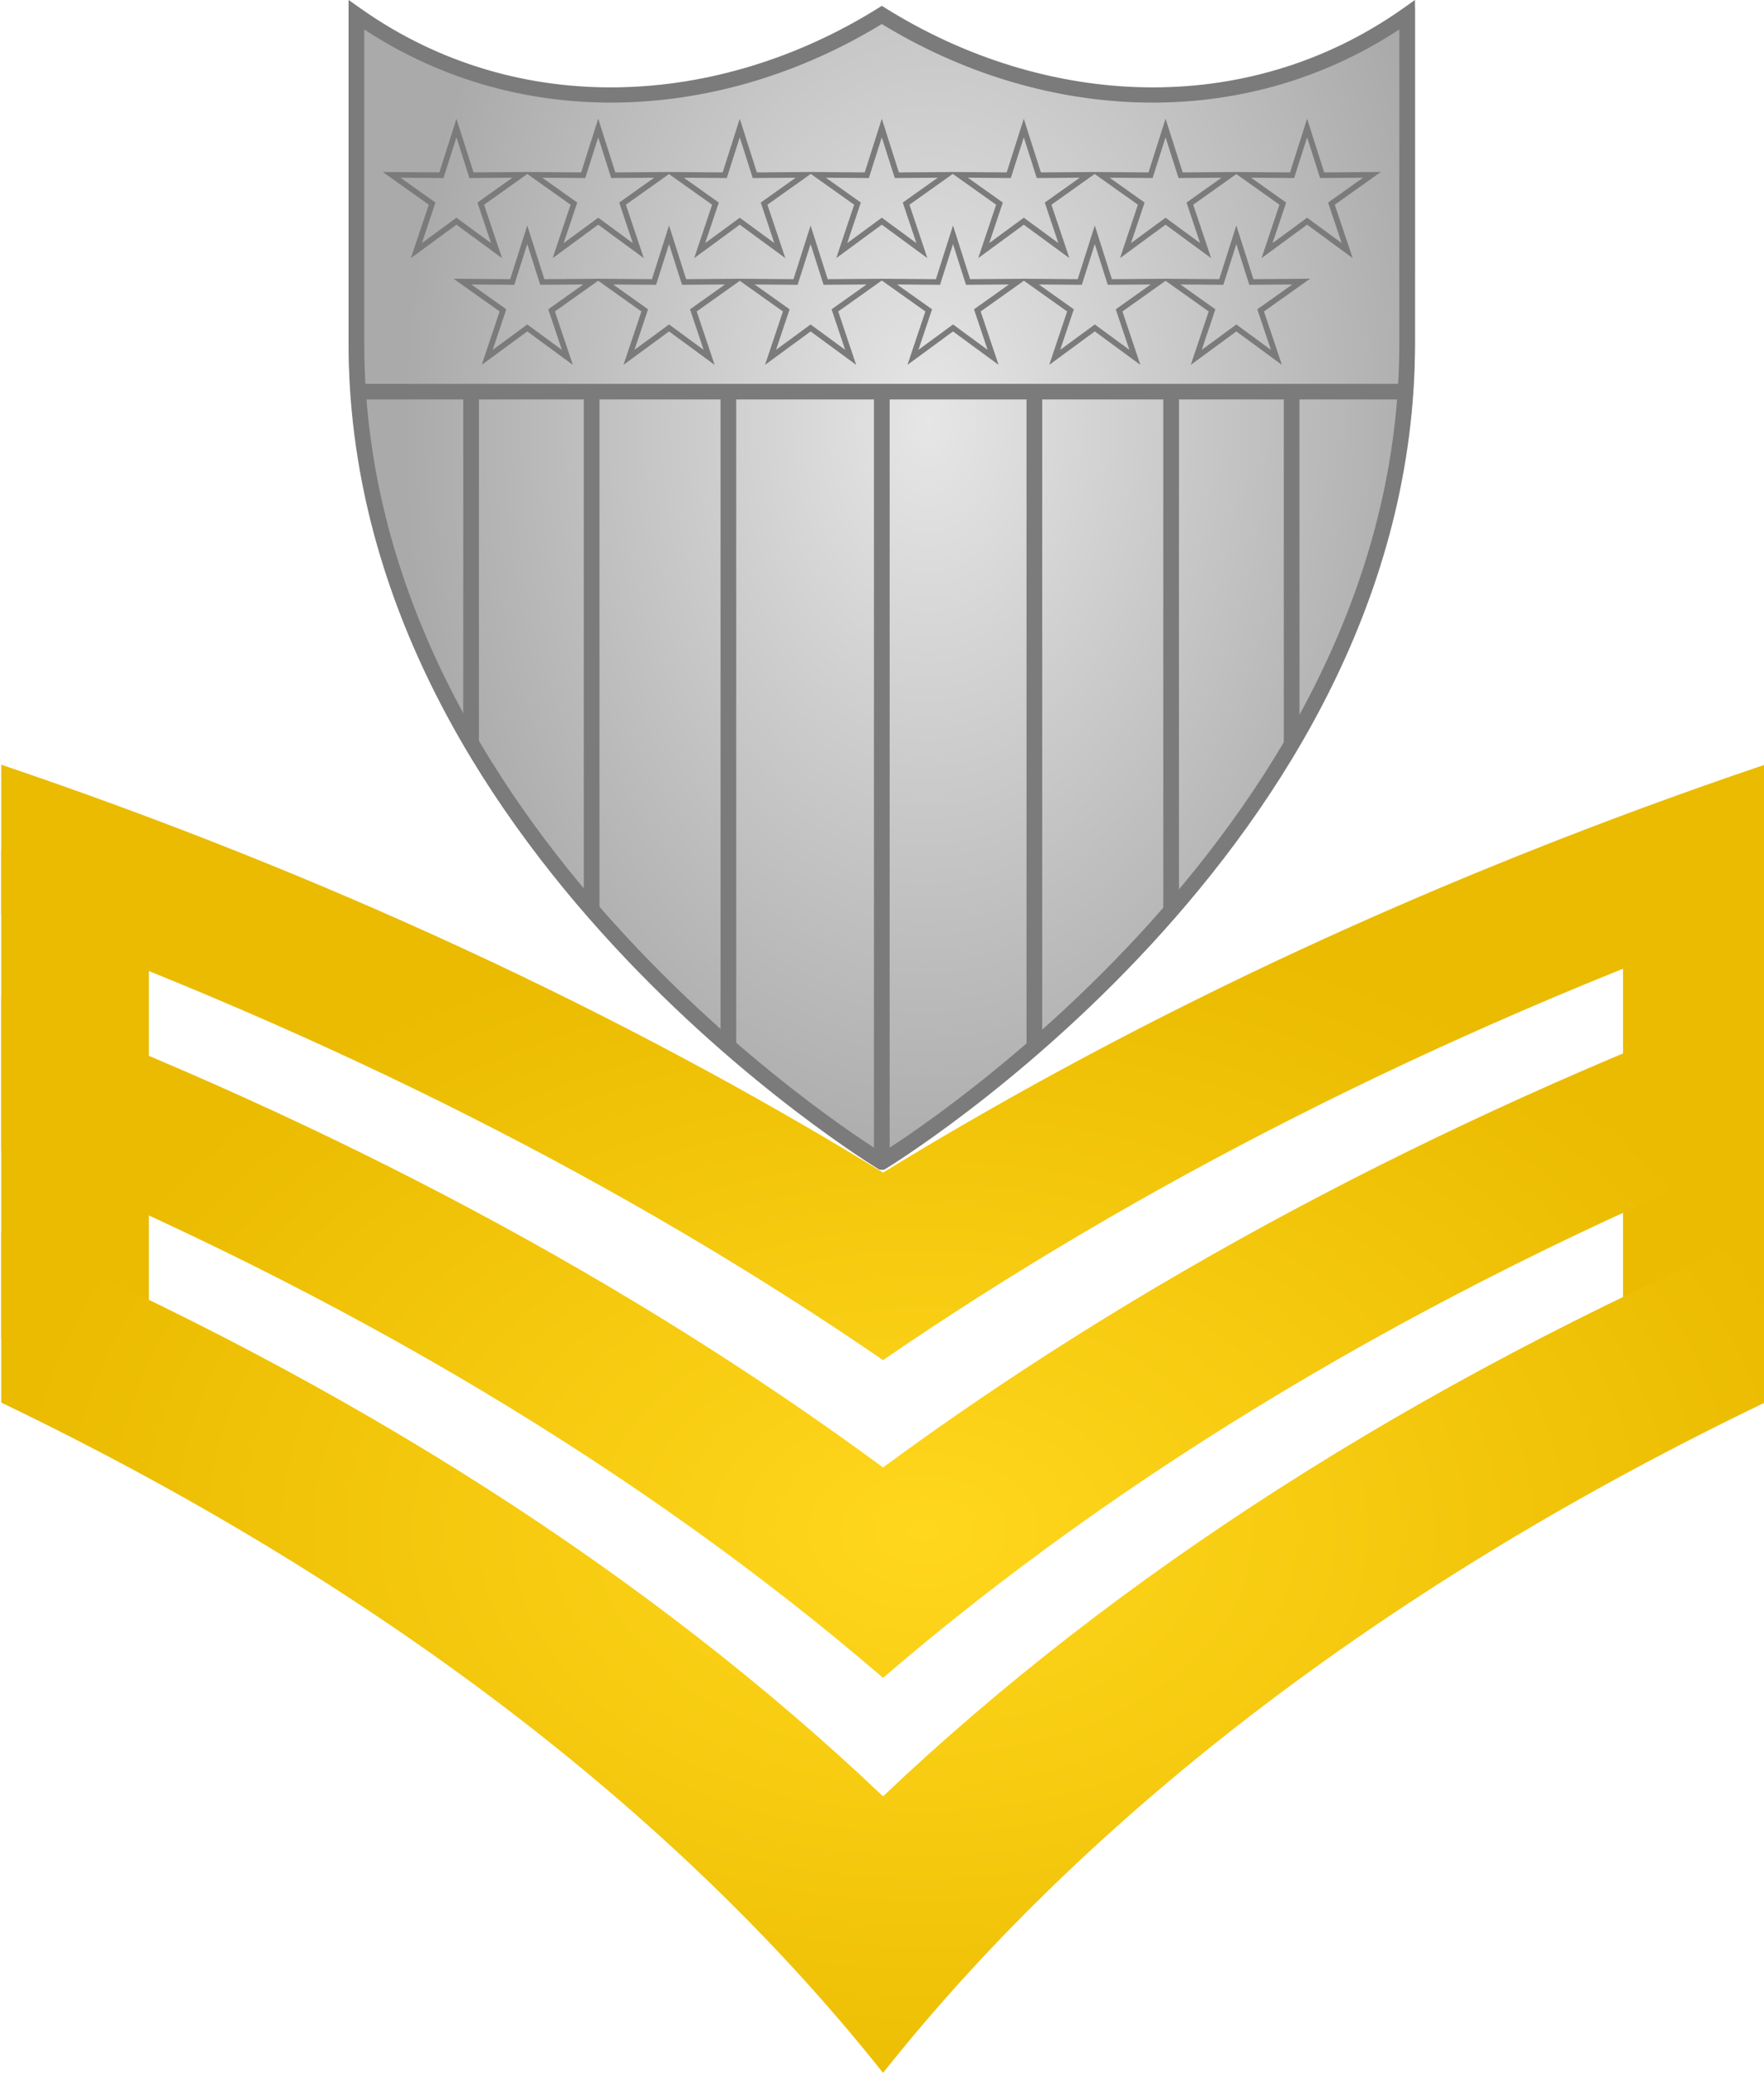
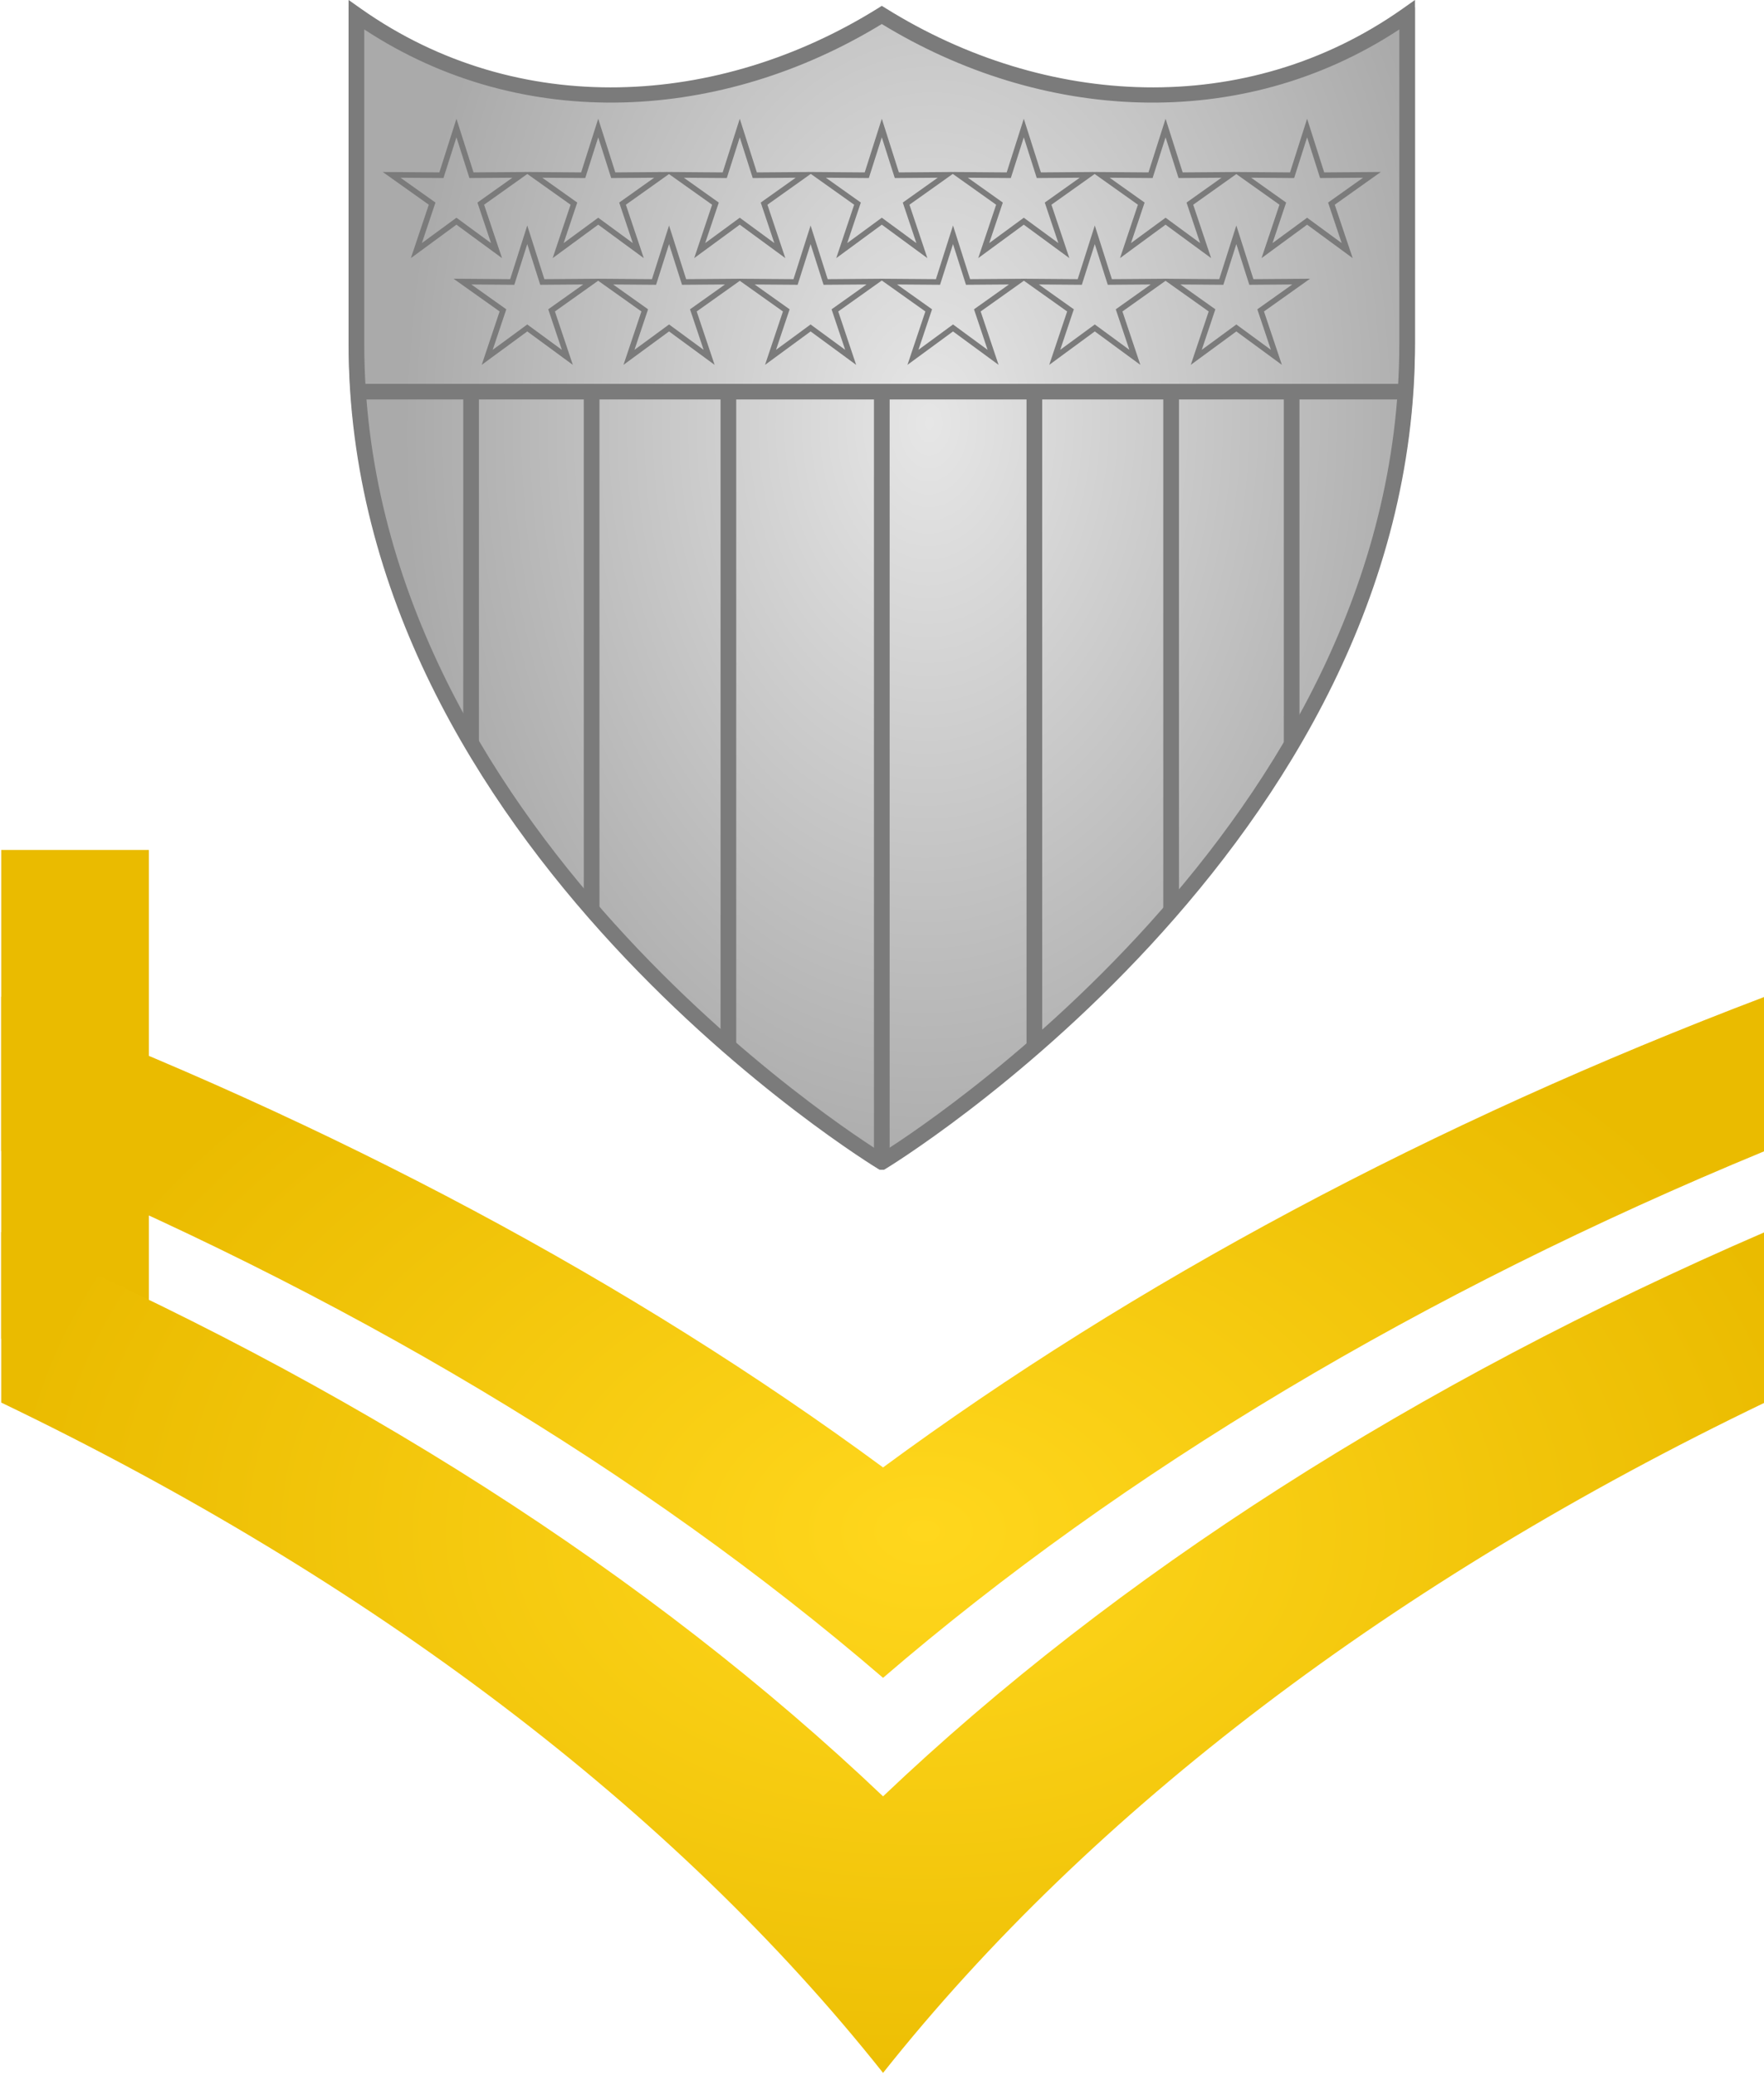
<svg xmlns="http://www.w3.org/2000/svg" xmlns:ns1="http://sodipodi.sourceforge.net/DTD/sodipodi-0.dtd" xmlns:ns2="http://www.inkscape.org/namespaces/inkscape" xmlns:xlink="http://www.w3.org/1999/xlink" version="1.0" width="567" height="667" id="svg2" ns1:version="0.32" ns2:version="0.48.4 r9939" ns1:docname="Insignia_of_a_United_States_Coast_Guard_petty_officer_first_class.svg" ns2:output_extension="org.inkscape.output.svg.inkscape">
  <ns1:namedview ns2:window-height="1096" ns2:window-width="1920" ns2:pageshadow="2" ns2:pageopacity="0.0" guidetolerance="10.0" gridtolerance="10.0" objecttolerance="10.0" borderopacity="1.0" bordercolor="#666666" pagecolor="#ffffff" id="base" showguides="true" ns2:guide-bbox="true" ns2:zoom="2.1174739" ns2:cx="284.8194" ns2:cy="356.61637" ns2:window-x="-8" ns2:window-y="-8" ns2:current-layer="svg2" showgrid="false" ns2:window-maximized="1" fit-margin-top="0" fit-margin-left="0" fit-margin-right="0" fit-margin-bottom="0">
    <ns1:guide orientation="horizontal" position="-114.88,156.72" id="guide3291" />
  </ns1:namedview>
  <defs id="defs4">
    <linearGradient id="linearGradient3915">
      <stop style="stop-color:#ffd71d;stop-opacity:1;" offset="0" id="stop3917" />
      <stop style="stop-color:#eabb00;stop-opacity:1;" offset="1" id="stop3919" />
    </linearGradient>
    <ns2:perspective ns1:type="inkscape:persp3d" ns2:vp_x="0 : 250 : 1" ns2:vp_y="0 : 1000 : 0" ns2:vp_z="321.94958 : 250 : 1" ns2:persp3d-origin="160.97479 : 166.66667 : 1" id="perspective316" />
    <linearGradient id="linearGradient3191">
      <stop id="stop3193" offset="0" style="stop-color: rgb(1, 78, 121); stop-opacity: 1;" />
      <stop id="stop3195" offset="1" style="stop-color: rgb(1, 78, 121); stop-opacity: 0;" />
    </linearGradient>
    <linearGradient id="linearGradient6058">
      <stop style="stop-color: rgb(1, 78, 121); stop-opacity: 1;" offset="0" id="stop6060" />
      <stop style="stop-color: rgb(1, 78, 121); stop-opacity: 0;" offset="1" id="stop6062" />
    </linearGradient>
    <linearGradient id="linearGradient7042">
      <stop style="stop-color: rgb(255, 255, 255); stop-opacity: 1;" offset="0" id="stop7044" />
      <stop style="stop-color: rgb(165, 165, 165); stop-opacity: 1;" offset="1" id="stop7046" />
    </linearGradient>
    <linearGradient id="linearGradient4301">
      <stop style="stop-color: rgb(252, 247, 164); stop-opacity: 1;" offset="0" id="stop4305" />
      <stop style="stop-color: rgb(217, 183, 16); stop-opacity: 1;" offset="1" id="stop4307" />
    </linearGradient>
    <linearGradient id="linearGradient14224">
      <stop style="stop-color: rgb(254, 247, 141); stop-opacity: 1;" offset="0" id="stop14226" />
      <stop style="stop-color: rgb(217, 183, 17); stop-opacity: 1;" offset="1" id="stop14228" />
    </linearGradient>
    <radialGradient ns2:collect="always" xlink:href="#linearGradient14224" id="radialGradient6548" gradientUnits="userSpaceOnUse" gradientTransform="matrix(0.652,0.209,-0.215,0.672,23.322,197.453)" cx="184.052" cy="205.958" fx="184.052" fy="205.958" r="23.751" />
    <linearGradient ns2:collect="always" xlink:href="#linearGradient6058" id="linearGradient2246" gradientUnits="userSpaceOnUse" gradientTransform="matrix(2.566,0,0,2.566,52.941,1.799)" x1="42.025" y1="128.582" x2="34.759" y2="143.731" />
    <linearGradient ns2:collect="always" xlink:href="#linearGradient3191" id="linearGradient2248" gradientUnits="userSpaceOnUse" gradientTransform="matrix(2.566,0,0,2.566,52.941,1.799)" x1="84.517" y1="166.64" x2="70.231" y2="162.575" />
    <radialGradient ns2:collect="always" xlink:href="#linearGradient7042" id="radialGradient2250" gradientUnits="userSpaceOnUse" gradientTransform="matrix(5.816,0.48,-0.79,9.567,-2241.72,-4518.7)" cx="498.772" cy="489.787" fx="498.772" fy="489.787" r="8.276" />
    <linearGradient gradientTransform="matrix(3.403,0,0,3.403,-966.653,-1015.55)" gradientUnits="userSpaceOnUse" xlink:href="#linearGradient10544" id="linearGradient7294" y2="497.435" x2="428.91" y1="433.531" x1="403.282" />
    <linearGradient gradientTransform="matrix(3.403,0,0,3.403,-966.653,-1015.55)" gradientUnits="userSpaceOnUse" xlink:href="#linearGradient10544" id="linearGradient7292" y2="433.863" x2="426.533" y1="402.397" x1="412.399" />
    <linearGradient gradientTransform="matrix(0.968,3.263,-3.263,0.968,1429.42,-1250.29)" gradientUnits="userSpaceOnUse" xlink:href="#linearGradient10544" id="linearGradient7290" y2="414.415" x2="376.453" y1="428.989" x1="299.143" />
    <linearGradient gradientTransform="matrix(3.403,0,0,3.403,-966.653,-1015.55)" gradientUnits="userSpaceOnUse" xlink:href="#linearGradient10544" id="linearGradient7288" y2="456.477" x2="352.908" y1="417.233" x1="289.355" />
    <linearGradient gradientTransform="matrix(3.403,0,0,3.403,-966.653,-1015.55)" gradientUnits="userSpaceOnUse" xlink:href="#linearGradient10544" id="linearGradient7286" y2="437.142" x2="374.454" y1="476.928" x1="394.783" />
    <linearGradient gradientTransform="matrix(3.403,0,0,3.403,-966.653,-1015.55)" gradientUnits="userSpaceOnUse" xlink:href="#linearGradient10544" id="linearGradient7284" y2="497.435" x2="428.91" y1="433.531" x1="403.282" />
    <linearGradient gradientTransform="matrix(3.403,0,0,3.403,-966.653,-1015.55)" gradientUnits="userSpaceOnUse" xlink:href="#linearGradient10544" id="linearGradient7282" y2="433.863" x2="426.533" y1="402.397" x1="412.399" />
    <linearGradient gradientTransform="matrix(0.968,3.263,-3.263,0.968,1429.42,-1250.29)" gradientUnits="userSpaceOnUse" xlink:href="#linearGradient10544" id="linearGradient7280" y2="414.415" x2="376.453" y1="428.989" x1="299.143" />
    <linearGradient gradientTransform="matrix(3.403,0,0,3.403,-966.653,-1015.55)" gradientUnits="userSpaceOnUse" xlink:href="#linearGradient10544" id="linearGradient7278" y2="456.477" x2="352.908" y1="417.233" x1="289.355" />
    <linearGradient gradientTransform="matrix(3.403,0,0,3.403,-966.653,-1015.55)" gradientUnits="userSpaceOnUse" xlink:href="#linearGradient10544" id="linearGradient7276" y2="437.142" x2="374.454" y1="476.928" x1="394.783" />
    <linearGradient gradientTransform="matrix(3.403,0,0,3.403,-966.653,-1015.55)" gradientUnits="userSpaceOnUse" xlink:href="#linearGradient10544" id="linearGradient7274" y2="497.435" x2="428.91" y1="433.531" x1="403.282" />
    <linearGradient gradientTransform="matrix(3.403,0,0,3.403,-966.653,-1015.55)" gradientUnits="userSpaceOnUse" xlink:href="#linearGradient10544" id="linearGradient7272" y2="433.863" x2="426.533" y1="402.397" x1="412.399" />
    <linearGradient gradientTransform="matrix(0.968,3.263,-3.263,0.968,1429.42,-1250.29)" gradientUnits="userSpaceOnUse" xlink:href="#linearGradient10544" id="linearGradient7270" y2="414.415" x2="376.453" y1="428.989" x1="299.143" />
    <linearGradient gradientTransform="matrix(3.403,0,0,3.403,-966.653,-1015.55)" gradientUnits="userSpaceOnUse" xlink:href="#linearGradient10544" id="linearGradient7268" y2="456.477" x2="352.908" y1="417.233" x1="289.355" />
    <linearGradient gradientTransform="matrix(3.403,0,0,3.403,-966.653,-1015.55)" gradientUnits="userSpaceOnUse" xlink:href="#linearGradient10544" id="linearGradient7266" y2="437.142" x2="374.454" y1="476.928" x1="394.783" />
    <radialGradient gradientTransform="matrix(0.155,0.002,-0.002,0.157,6.333,80.472)" gradientUnits="userSpaceOnUse" xlink:href="#linearGradient4301" id="radialGradient7264" fy="36.151" fx="31.496" r="36.111" cy="36.151" cx="31.496" />
    <linearGradient gradientTransform="matrix(1.142,0,0,1.044,-569.262,175.146)" gradientUnits="userSpaceOnUse" xlink:href="#linearGradient7645" id="linearGradient7262" y2="105.079" x2="298.22" y1="112.579" x1="298.14" />
    <linearGradient gradientTransform="matrix(1.142,0,0,1.044,-569.262,175.146)" gradientUnits="userSpaceOnUse" xlink:href="#linearGradient7645" id="linearGradient7260" y2="66.992" x2="315.9" y1="72.743" x1="315.835" />
    <radialGradient gradientTransform="matrix(0.201,0.003,-6.51676e-4,0.139,167.142,76.994)" gradientUnits="userSpaceOnUse" xlink:href="#linearGradient7695" id="radialGradient7258" fy="66.517" fx="157.251" r="112.685" cy="66.517" cx="157.251" />
    <linearGradient gradientUnits="userSpaceOnUse" xlink:href="#linearGradient7677" id="linearGradient7256" y2="115.487" x2="305.5" y1="93.213" x1="305.521" />
    <linearGradient gradientUnits="userSpaceOnUse" xlink:href="#linearGradient7677" id="linearGradient7254" y2="75.889" x2="305.147" y1="54.145" x1="305.521" />
    <linearGradient gradientTransform="matrix(3.403,0,0,3.403,-966.653,-1015.55)" gradientUnits="userSpaceOnUse" xlink:href="#linearGradient10627" id="linearGradient5131" y2="497.435" x2="428.91" y1="433.531" x1="403.282" />
    <linearGradient gradientTransform="matrix(3.403,0,0,3.403,-966.653,-1015.55)" gradientUnits="userSpaceOnUse" xlink:href="#linearGradient10627" id="linearGradient5121" y2="433.863" x2="426.533" y1="402.397" x1="412.399" />
    <linearGradient gradientTransform="matrix(0.968,3.263,-3.263,0.968,1429.42,-1250.29)" gradientUnits="userSpaceOnUse" xlink:href="#linearGradient10627" id="linearGradient5111" y2="414.415" x2="376.453" y1="428.989" x1="299.143" />
    <linearGradient gradientTransform="matrix(3.403,0,0,3.403,-966.653,-1015.55)" gradientUnits="userSpaceOnUse" xlink:href="#linearGradient10627" id="linearGradient5107" y2="456.477" x2="352.908" y1="417.233" x1="289.355" />
    <linearGradient gradientTransform="matrix(3.403,0,0,3.403,-966.653,-1015.55)" gradientUnits="userSpaceOnUse" xlink:href="#linearGradient10627" id="linearGradient4122" y2="437.142" x2="374.454" y1="476.928" x1="394.783" />
    <linearGradient gradientTransform="matrix(3.403,0,0,3.403,-966.653,-1015.55)" gradientUnits="userSpaceOnUse" xlink:href="#linearGradient10627" id="linearGradient2490" y2="437.142" x2="374.454" y1="476.928" x1="394.783" />
    <linearGradient gradientTransform="matrix(3.403,0,0,3.403,-966.653,-1015.55)" gradientUnits="userSpaceOnUse" xlink:href="#linearGradient10627" id="linearGradient2492" y2="456.477" x2="352.908" y1="417.233" x1="289.355" />
    <linearGradient gradientTransform="matrix(0.968,3.263,-3.263,0.968,1429.42,-1250.29)" gradientUnits="userSpaceOnUse" xlink:href="#linearGradient10627" id="linearGradient2494" y2="414.415" x2="376.453" y1="428.989" x1="299.143" />
    <linearGradient gradientTransform="matrix(3.403,0,0,3.403,-966.653,-1015.55)" gradientUnits="userSpaceOnUse" xlink:href="#linearGradient10627" id="linearGradient2496" y2="433.863" x2="426.533" y1="402.397" x1="412.399" />
    <linearGradient gradientTransform="matrix(3.403,0,0,3.403,-966.653,-1015.55)" gradientUnits="userSpaceOnUse" xlink:href="#linearGradient10627" id="linearGradient2498" y2="497.435" x2="428.91" y1="433.531" x1="403.282" />
    <linearGradient gradientTransform="matrix(3.403,0,0,3.403,-966.653,-1015.55)" gradientUnits="userSpaceOnUse" xlink:href="#linearGradient10627" id="linearGradient2517" y2="437.142" x2="374.454" y1="476.928" x1="394.783" />
    <linearGradient gradientTransform="matrix(3.403,0,0,3.403,-966.653,-1015.55)" gradientUnits="userSpaceOnUse" xlink:href="#linearGradient10627" id="linearGradient2519" y2="456.477" x2="352.908" y1="417.233" x1="289.355" />
    <linearGradient gradientTransform="matrix(0.968,3.263,-3.263,0.968,1429.42,-1250.29)" gradientUnits="userSpaceOnUse" xlink:href="#linearGradient10627" id="linearGradient2521" y2="414.415" x2="376.453" y1="428.989" x1="299.143" />
    <linearGradient gradientTransform="matrix(3.403,0,0,3.403,-966.653,-1015.55)" gradientUnits="userSpaceOnUse" xlink:href="#linearGradient10627" id="linearGradient2523" y2="433.863" x2="426.533" y1="402.397" x1="412.399" />
    <linearGradient gradientTransform="matrix(3.403,0,0,3.403,-966.653,-1015.55)" gradientUnits="userSpaceOnUse" xlink:href="#linearGradient10627" id="linearGradient2525" y2="497.435" x2="428.91" y1="433.531" x1="403.282" />
    <linearGradient id="linearGradient10627">
      <stop id="stop10629" offset="0" style="stop-color: rgb(0, 0, 0); stop-opacity: 1;" />
      <stop id="stop10631" offset="0.5" style="stop-color: rgb(255, 255, 255); stop-opacity: 1;" />
      <stop id="stop10633" offset="1" style="stop-color: rgb(0, 0, 0); stop-opacity: 1;" />
    </linearGradient>
    <linearGradient id="linearGradient10544">
      <stop id="stop10546" offset="0" style="stop-color: rgb(187, 187, 187); stop-opacity: 1;" />
      <stop id="stop10548" offset="0.5" style="stop-color: rgb(255, 255, 255); stop-opacity: 1;" />
      <stop id="stop10550" offset="1" style="stop-color: rgb(187, 187, 187); stop-opacity: 1;" />
    </linearGradient>
    <linearGradient id="linearGradient7695">
      <stop id="stop7699" offset="0" style="stop-color: rgb(195, 156, 5); stop-opacity: 1;" />
      <stop id="stop7701" offset="1" style="stop-color: rgb(195, 156, 5); stop-opacity: 0;" />
    </linearGradient>
    <linearGradient id="linearGradient7677">
      <stop id="stop7679" offset="0" style="stop-color: rgb(195, 156, 5); stop-opacity: 0;" />
      <stop id="stop7685" offset="0.5" style="stop-color: rgb(195, 156, 5); stop-opacity: 1;" />
      <stop id="stop7681" offset="1" style="stop-color: rgb(195, 156, 5); stop-opacity: 0;" />
    </linearGradient>
    <linearGradient id="linearGradient7645">
      <stop id="stop7647" offset="0" style="stop-color: rgb(254, 240, 136); stop-opacity: 1;" />
      <stop id="stop7649" offset="1" style="stop-color: rgb(243, 205, 6); stop-opacity: 1;" />
    </linearGradient>
    <radialGradient ns2:collect="always" xlink:href="#linearGradient14224" id="radialGradient2940" gradientUnits="userSpaceOnUse" gradientTransform="matrix(8.573,0.152,-0.295,19.882,-5618,-10339.9)" cx="691.564" cy="532.341" fx="691.564" fy="532.341" r="6.878" />
    <radialGradient ns2:collect="always" xlink:href="#linearGradient14224" id="radialGradient2943" gradientUnits="userSpaceOnUse" gradientTransform="matrix(9.203,0.407,-0.643,16.226,-5827.87,-8536.51)" cx="687.731" cy="530.158" fx="687.731" fy="530.158" r="7.161" />
    <radialGradient ns2:collect="always" xlink:href="#linearGradient14224" id="radialGradient2946" gradientUnits="userSpaceOnUse" gradientTransform="matrix(9.123,0.382,-0.638,15.199,-5741.71,-7957.51)" cx="687.731" cy="530.158" fx="687.731" fy="530.158" r="7.161" />
    <radialGradient ns2:collect="always" xlink:href="#linearGradient14224" id="radialGradient2949" gradientUnits="userSpaceOnUse" gradientTransform="matrix(9.118,0.394,-0.637,15.676,-5745.55,-8221.14)" cx="687.731" cy="530.158" fx="687.731" fy="530.158" r="7.161" />
    <radialGradient ns2:collect="always" xlink:href="#linearGradient14224" id="radialGradient2952" gradientUnits="userSpaceOnUse" gradientTransform="matrix(8.574,0.15,-0.295,19.649,-5598.45,-10204.5)" cx="691.564" cy="532.341" fx="691.564" fy="532.341" r="6.878" />
    <radialGradient ns2:collect="always" xlink:href="#linearGradient14224" id="radialGradient2955" gradientUnits="userSpaceOnUse" gradientTransform="matrix(9.205,0.403,-0.643,16.036,-5808.36,-8422.23)" cx="687.731" cy="530.158" fx="687.731" fy="530.158" r="7.161" />
    <linearGradient y2="445.439" x2="760.717" y1="487.569" x1="760.717" gradientTransform="matrix(3.025,0,0,3.025,-1782.52,-1179.34)" gradientUnits="userSpaceOnUse" id="linearGradient3969" xlink:href="#linearGradient8071" ns2:collect="always" />
    <radialGradient r="43.976" fy="432.786" fx="292.3" cy="432.786" cx="292.3" gradientTransform="matrix(0.386,-0.541,0.414,0.295,186.672,260.383)" gradientUnits="userSpaceOnUse" id="radialGradient3966" xlink:href="#linearGradient14224" ns2:collect="always" />
    <radialGradient r="36.111" fy="36.151" fx="31.496" cy="36.151" cx="31.496" gradientTransform="matrix(0.469,0.005,-0.005,0.476,408.625,198.05)" gradientUnits="userSpaceOnUse" id="radialGradient3956" xlink:href="#linearGradient4301" ns2:collect="always" />
    <radialGradient r="1.969" fy="464.045" fx="699.897" cy="464.045" cx="699.897" gradientTransform="matrix(2.995,0.062,-0.103,4.67,-1972.39,-2149.5)" gradientUnits="userSpaceOnUse" id="radialGradient2812" xlink:href="#linearGradient10094" ns2:collect="always" />
    <linearGradient y2="445.439" x2="760.717" y1="487.569" x1="760.717" gradientTransform="matrix(3.03,0,0,3.03,-2153.41,-1205.27)" gradientUnits="userSpaceOnUse" id="linearGradient2810" xlink:href="#linearGradient8071" ns2:collect="always" />
    <radialGradient r="23.751" fy="205.958" fx="184.052" cy="205.958" cx="184.052" gradientTransform="matrix(1.119,-0.014,0.014,1.154,-54.041,-30.846)" gradientUnits="userSpaceOnUse" id="radialGradient2808" xlink:href="#linearGradient14224" ns2:collect="always" />
    <linearGradient y2="471.614" x2="699.094" y1="453.684" x1="699.094" gradientTransform="matrix(1,0,0,0.968,-627.539,-392.95)" gradientUnits="userSpaceOnUse" id="linearGradient2806" xlink:href="#linearGradient8059" ns2:collect="always" />
    <radialGradient r="1.969" fy="464.045" fx="699.897" cy="464.045" cx="699.897" gradientTransform="matrix(2.995,0.062,-0.103,4.67,-1972.39,-2149.5)" gradientUnits="userSpaceOnUse" id="radialGradient2804" xlink:href="#linearGradient10094" ns2:collect="always" />
    <linearGradient y2="471.614" x2="699.094" y1="453.684" x1="699.094" gradientTransform="matrix(1,0,0,0.968,-623.841,-392.928)" gradientUnits="userSpaceOnUse" id="linearGradient2802" xlink:href="#linearGradient8059" ns2:collect="always" />
    <radialGradient r="1.969" fy="464.045" fx="699.897" cy="464.045" cx="699.897" gradientTransform="matrix(2.995,0.062,-0.103,4.67,-1976.09,-2149.52)" gradientUnits="userSpaceOnUse" id="radialGradient2800" xlink:href="#linearGradient10094" ns2:collect="always" />
    <linearGradient y2="471.614" x2="699.094" y1="453.684" x1="699.094" gradientTransform="matrix(1,0,0,0.968,-627.539,-392.95)" gradientUnits="userSpaceOnUse" id="linearGradient2798" xlink:href="#linearGradient8059" ns2:collect="always" />
    <radialGradient r="1.969" fy="464.045" fx="699.897" cy="464.045" cx="699.897" gradientTransform="matrix(2.995,0.062,-0.103,4.67,-1972.39,-2149.5)" gradientUnits="userSpaceOnUse" id="radialGradient2796" xlink:href="#linearGradient10094" ns2:collect="always" />
    <linearGradient y2="471.614" x2="699.094" y1="453.684" x1="699.094" gradientTransform="matrix(1,0,0,0.968,-623.841,-392.928)" gradientUnits="userSpaceOnUse" id="linearGradient2794" xlink:href="#linearGradient8059" ns2:collect="always" />
    <radialGradient r="1.969" fy="464.045" fx="699.897" cy="464.045" cx="699.897" gradientTransform="matrix(2.995,0.062,-0.103,4.67,-1976.09,-2149.52)" gradientUnits="userSpaceOnUse" id="radialGradient2792" xlink:href="#linearGradient10094" ns2:collect="always" />
    <linearGradient y2="471.614" x2="699.094" y1="453.684" x1="699.094" gradientTransform="matrix(1,0,0,0.968,-627.539,-392.95)" gradientUnits="userSpaceOnUse" id="linearGradient2790" xlink:href="#linearGradient8059" ns2:collect="always" />
    <radialGradient r="1.969" fy="464.045" fx="699.897" cy="464.045" cx="699.897" gradientTransform="matrix(2.995,0.062,-0.103,4.67,-1972.39,-2149.5)" gradientUnits="userSpaceOnUse" id="radialGradient2786" xlink:href="#linearGradient10094" ns2:collect="always" />
    <linearGradient y2="471.614" x2="699.094" y1="453.684" x1="699.094" gradientTransform="matrix(1,0,0,0.968,-623.841,-392.928)" gradientUnits="userSpaceOnUse" id="linearGradient2784" xlink:href="#linearGradient8059" ns2:collect="always" />
    <radialGradient r="1.969" fy="464.045" fx="699.897" cy="464.045" cx="699.897" gradientTransform="matrix(2.995,0.062,-0.103,4.67,-1976.09,-2149.52)" gradientUnits="userSpaceOnUse" id="radialGradient2782" xlink:href="#linearGradient10094" ns2:collect="always" />
    <linearGradient y2="471.614" x2="699.094" y1="453.684" x1="699.094" gradientTransform="matrix(1,0,0,0.968,-627.539,-392.95)" gradientUnits="userSpaceOnUse" id="linearGradient2780" xlink:href="#linearGradient8059" ns2:collect="always" />
    <linearGradient id="linearGradient10094">
      <stop id="stop10096" offset="0" style="stop-color: rgb(254, 250, 171); stop-opacity: 1;" />
      <stop id="stop10098" offset="1" style="stop-color: rgb(254, 250, 171); stop-opacity: 0;" />
    </linearGradient>
    <linearGradient id="linearGradient8071">
      <stop id="stop8073" offset="0" style="stop-color: rgb(20, 60, 93); stop-opacity: 1;" />
      <stop id="stop8079" offset="0.5" style="stop-color: rgb(1, 78, 121); stop-opacity: 1;" />
      <stop id="stop8075" offset="1" style="stop-color: rgb(20, 60, 93); stop-opacity: 1;" />
    </linearGradient>
    <linearGradient id="linearGradient8059">
      <stop id="stop8061" offset="0" style="stop-color: rgb(245, 234, 8); stop-opacity: 1;" />
      <stop id="stop8063" offset="1" style="stop-color: rgb(217, 183, 17); stop-opacity: 1;" />
    </linearGradient>
    <linearGradient id="linearGradient2876">
      <stop id="stop2878" offset="0" style="stop-color: rgb(254, 247, 141); stop-opacity: 1;" />
      <stop id="stop2880" offset="1" style="stop-color: rgb(217, 183, 17); stop-opacity: 1;" />
    </linearGradient>
    <linearGradient id="linearGradient2870">
      <stop id="stop2872" offset="0" style="stop-color: rgb(252, 247, 164); stop-opacity: 1;" />
      <stop id="stop2874" offset="1" style="stop-color: rgb(217, 183, 16); stop-opacity: 1;" />
    </linearGradient>
    <linearGradient id="linearGradient2864">
      <stop id="stop2866" offset="0" style="stop-color: rgb(255, 255, 255); stop-opacity: 1;" />
      <stop id="stop2868" offset="1" style="stop-color: rgb(165, 165, 165); stop-opacity: 1;" />
    </linearGradient>
    <linearGradient id="linearGradient2858">
      <stop id="stop2860" offset="0" style="stop-color: rgb(1, 78, 121); stop-opacity: 1;" />
      <stop id="stop2862" offset="1" style="stop-color: rgb(1, 78, 121); stop-opacity: 0;" />
    </linearGradient>
    <linearGradient id="linearGradient2852">
      <stop style="stop-color: rgb(1, 78, 121); stop-opacity: 1;" offset="0" id="stop2854" />
      <stop style="stop-color: rgb(1, 78, 121); stop-opacity: 0;" offset="1" id="stop2856" />
    </linearGradient>
    <ns2:perspective id="perspective160" ns2:persp3d-origin="160.97479 : 166.66667 : 1" ns2:vp_z="321.94958 : 250 : 1" ns2:vp_y="0 : 1000 : 0" ns2:vp_x="0 : 250 : 1" ns1:type="inkscape:persp3d" />
    <radialGradient ns2:collect="always" xlink:href="#linearGradient4062" id="radialGradient4028" gradientUnits="userSpaceOnUse" gradientTransform="matrix(-0.192,11.012,-7.449,-0.13,4109.548,-2202.504)" cx="231.309" cy="596.022" fx="231.309" fy="596.022" r="23.751" />
    <linearGradient id="linearGradient4062">
      <stop offset="0" style="stop-color:#e6e6e6;stop-opacity:1;" id="stop4064" />
      <stop offset="1" style="stop-color:#aaaaaa;stop-opacity:1;" id="stop4066" />
    </linearGradient>
    <radialGradient ns2:collect="always" xlink:href="#linearGradient3915" id="radialGradient3921" cx="46.781" cy="65.738" fx="46.781" fy="65.738" r="41.375" gradientTransform="matrix(1.046,0,0,1.141,-0.248,-17.708)" gradientUnits="userSpaceOnUse" />
    <radialGradient ns2:collect="always" xlink:href="#linearGradient3915" id="radialGradient3153" gradientUnits="userSpaceOnUse" gradientTransform="matrix(1.046,0,0,1.141,-0.01,24.107)" cx="46.781" cy="65.738" fx="46.781" fy="65.738" r="41.375" />
    <radialGradient ns2:collect="always" xlink:href="#linearGradient3915" id="radialGradient3155" gradientUnits="userSpaceOnUse" gradientTransform="matrix(1.046,0,0,1.141,-0.01,24.107)" cx="46.781" cy="65.738" fx="46.781" fy="65.738" r="41.375" />
    <radialGradient ns2:collect="always" xlink:href="#linearGradient3915" id="radialGradient3157" gradientUnits="userSpaceOnUse" gradientTransform="matrix(1.046,0,0,1.141,-0.248,-17.708)" cx="46.781" cy="65.738" fx="46.781" fy="65.738" r="41.375" />
    <radialGradient ns2:collect="always" xlink:href="#linearGradient3915" id="radialGradient3159" gradientUnits="userSpaceOnUse" gradientTransform="matrix(1.046,0,0,1.141,-0.248,-17.708)" cx="46.781" cy="65.738" fx="46.781" fy="65.738" r="41.375" />
    <radialGradient ns2:collect="always" xlink:href="#linearGradient3915" id="radialGradient3161" gradientUnits="userSpaceOnUse" gradientTransform="matrix(1.046,0,0,1.141,-0.248,-17.708)" cx="46.781" cy="65.738" fx="46.781" fy="65.738" r="41.375" />
    <radialGradient ns2:collect="always" xlink:href="#linearGradient4062" id="radialGradient3217" gradientUnits="userSpaceOnUse" gradientTransform="matrix(-0.19,10.971,-7.372,-0.13,4061.465,-2189.825)" cx="231.309" cy="596.022" fx="231.309" fy="596.022" r="23.751" />
    <radialGradient ns2:collect="always" xlink:href="#linearGradient4062" id="radialGradient3234" gradientUnits="userSpaceOnUse" gradientTransform="matrix(-0.19,10.971,-7.372,-0.13,4063.308,-2191.265)" cx="231.309" cy="596.022" fx="231.309" fy="596.022" r="23.751" />
  </defs>
  <g id="layer1" transform="matrix(0.199,0,0,0.199,-474.886,759.119)" />
  <g transform="matrix(0.199,0,0,0.199,-672.501,770.548)" id="g2766" />
  <g transform="matrix(0.199,0,0,0.199,-474.959,759.186)" id="layer2" />
  <g id="g4542" transform="matrix(-0.199,0,0,0.199,-355.854,759.119)" />
  <g id="g4544" transform="matrix(-0.199,0,0,0.199,-158.239,770.548)" />
  <g id="g4546" transform="matrix(-0.199,0,0,0.199,-355.781,759.186)" />
  <g id="g3235" transform="matrix(0.956,0,0,1.041,0.022,-56.156)">
    <g transform="matrix(1,0,0,2.234,0.221,-653.091)" id="g3255" />
    <g style="fill:#ffd203;fill-opacity:1" transform="matrix(7.166,0,0,4.109,-2772.419,-3011.781)" id="g3210">
      <g style="fill:#ffd203;fill-opacity:1" id="g3202">
        <g style="fill:#ffd203;fill-opacity:1" id="g3195">
          <g style="fill:#ffd203;fill-opacity:1" id="g3189">
            <g style="fill:#ffd203;fill-opacity:1" id="g3016" transform="matrix(1,0,0,-1,381.533,918.46)">
              <g id="g3140" style="fill:url(#radialGradient3921);fill-opacity:1">
                <path style="fill:url(#radialGradient3153);fill-opacity:1;fill-rule:evenodd;stroke:none" d="m 0.225,433.81 49.479,0 0,67.523 -49.479,0 z" id="rect6511" ns2:connector-curvature="0" ns1:nodetypes="ccccc" transform="matrix(0.14,0,0,-0.544,5.375,344.478)" />
-                 <path style="fill:url(#radialGradient3155);fill-opacity:1;fill-rule:evenodd;stroke:none" d="m 543.746,439.236 49.479,0 0,67.523 -49.479,0 z" id="rect6511-9" ns2:connector-curvature="0" ns1:nodetypes="ccccc" transform="matrix(0.14,0,0,-0.544,5.375,344.478)" />
                <path id="path3168" d="M 46.781,16.581 C 36.979,36.37 22.752,53.604 5.406,66.956 l 0,12.812 C 21.769,68.434 35.848,54.02 46.781,37.363 57.714,54.02 71.793,68.434 88.156,79.769 l 0,-12.812 C 70.81,53.604 56.583,36.37 46.781,16.581 z" style="fill:url(#radialGradient3157);fill-opacity:1;stroke:#000000;stroke-width:0;stroke-miterlimit:4;stroke-opacity:1;stroke-dasharray:none" ns2:connector-curvature="0" ns1:nodetypes="ccccccc" />
                <path id="path3170" d="M 46.781,46.269 C 35.497,61.821 21.461,75.254 5.406,85.863 l 0,11.594 C 21.044,87.952 35.006,75.975 46.781,62.081 c 11.775,13.893 25.737,25.87 41.375,35.375 l 0,-11.594 C 72.101,75.254 58.065,61.821 46.781,46.269 z" style="fill:url(#radialGradient3159);fill-opacity:1;stroke:#000000;stroke-width:0;stroke-miterlimit:4;stroke-opacity:1;stroke-dasharray:none" ns2:connector-curvature="0" ns1:nodetypes="ccccccc" />
-                 <path id="path3172" d="M 46.781,70.144 C 34.812,83.308 20.869,94.626 5.406,103.644 l 0,11.25 C 20.628,106.636 34.525,96.276 46.781,84.238 c 12.256,12.039 26.153,22.399 41.375,30.656 l 0,-11.25 C 72.693,94.626 58.75,83.308 46.781,70.144 z" style="fill:url(#radialGradient3161);fill-opacity:1;stroke:#000000;stroke-width:0;stroke-miterlimit:4;stroke-opacity:1;stroke-dasharray:none" ns2:connector-curvature="0" ns1:nodetypes="ccccccc" />
              </g>
            </g>
          </g>
        </g>
      </g>
    </g>
  </g>
  <g id="g3219" transform="translate(-1.78,1.382)">
    <g transform="matrix(1.01,0,0,1.004,-1.643,-3.961)" id="g3203">
      <g id="g3190">
        <g id="g3178">
          <g id="g3167">
            <g transform="matrix(0.956,0,0,0.956,719.233,-91.472)" id="g4018">
              <g id="g4009">
                <g id="g4001">
                  <g id="g3994">
                    <g transform="translate(-64.875,-28.834)" id="g3970">
                      <path ns2:connector-curvature="0" style="fill:url(#radialGradient3234);fill-opacity:1;fill-rule:evenodd;stroke:none" id="path2855-1" d="m -390.37,518.984 c 0,0 -177.496,-108.458 -177.496,-277.802 l -0.004,-111.55 c 54.068,38.308 123.001,34.098 177.5,-0.009 54.499,34.109 123.432,38.32 177.5,0.009 l -0.004,111.55 c 0,169.344 -177.496,277.802 -177.496,277.802 z" />
                      <path ns2:connector-curvature="0" id="path2855-5-1" d="m -567.875,127.188 0,5.062 0,110.062 c 0,168.895 176.156,276.281 176.156,276.281 l 0.625,0.375 0.719,0 0.75,0 0.625,-0.375 c 0,0 176.125,-107.386 176.125,-276.281 l 0,-110.062 0,-5.062 -4.125,2.938 c -52.344,37.136 -119.029,33.081 -171.969,-0.094 l -1.406,-0.875 -1.375,0.875 c -52.939,33.177 -119.656,37.232 -172,0.094 l -4.125,-2.938 z m 177.5,8.062 c 52.877,32.509 119.182,36.934 172.281,1.812 l 0,105.219 0,0.031 c 0,161.495 -164.74,266.224 -172.281,270.938 -7.635,-4.773 -172.281,-109.492 -172.281,-270.938 l 0,-0.031 0,-105.219 c 53.092,35.119 119.408,30.686 172.281,-1.812 z" style="font-size:medium;font-style:normal;font-variant:normal;font-weight:normal;font-stretch:normal;text-indent:0;text-align:start;text-decoration:none;line-height:normal;letter-spacing:normal;word-spacing:normal;text-transform:none;direction:ltr;block-progression:tb;writing-mode:lr-tb;text-anchor:start;baseline-shift:baseline;color:#000000;fill:#7b7b7b;fill-opacity:1;stroke:none;stroke-width:5.221;marker:none;visibility:visible;display:inline;overflow:visible;enable-background:accumulate;font-family:Sans;-inkscape-font-specification:Sans" />
                      <path ns2:connector-curvature="0" id="path3305-1-7" style="fill:none;stroke:#7b7b7b;stroke-width:1.877;stroke-miterlimit:4;stroke-opacity:1" d="m -248.787,170.083 -5.002,15.808 -16.579,-0.128 13.488,9.642 -5.245,15.729 13.338,-9.849 13.338,9.849 -5.245,-15.729 13.488,-9.642 -16.579,0.128 -5.002,-15.808 z m -47.118,-0.002 -5.002,15.808 -16.579,-0.127 13.488,9.642 -5.245,15.729 13.338,-9.849 13.338,9.849 -5.245,-15.729 13.488,-9.642 -16.579,0.127 -5.002,-15.808 z m -47.197,0 -5.002,15.808 -16.579,-0.127 13.488,9.642 -5.245,15.729 13.338,-9.849 13.338,9.849 -5.245,-15.729 13.488,-9.642 -16.579,0.127 -5.002,-15.808 z m -47.267,0 -5.002,15.808 -16.579,-0.127 13.488,9.642 -5.245,15.729 13.338,-9.849 13.338,9.849 -5.245,-15.729 13.488,-9.642 -16.579,0.127 -5.002,-15.808 z m -47.284,0.002 -5.002,15.808 -16.579,-0.128 13.488,9.642 -5.245,15.729 13.338,-9.849 13.338,9.849 -5.245,-15.729 13.488,-9.642 -16.579,0.128 -5.002,-15.808 z m -47.118,-0.002 -5.002,15.808 -16.579,-0.127 13.488,9.642 -5.245,15.729 13.338,-9.849 13.338,9.849 -5.245,-15.729 13.488,-9.642 -16.579,0.127 -5.002,-15.808 z m -47.197,0 -5.002,15.808 -16.579,-0.127 13.488,9.642 -5.245,15.729 13.338,-9.849 13.338,9.849 -5.245,-15.729 13.488,-9.642 -16.579,0.127 -5.002,-15.808 z m 259.622,35.752 -5.002,15.808 -16.579,-0.128 13.488,9.642 -5.245,15.729 13.338,-9.849 13.338,9.849 -5.245,-15.729 13.488,-9.642 -16.579,0.128 -5.002,-15.808 z m -47.118,-0.002 -5.002,15.808 -16.579,-0.128 13.488,9.642 -5.245,15.729 13.338,-9.849 13.338,9.849 -5.245,-15.729 13.488,-9.642 -16.579,0.128 -5.002,-15.808 z m -47.197,0 -5.002,15.808 -16.579,-0.128 13.488,9.642 -5.245,15.729 13.338,-9.849 13.338,9.849 -5.245,-15.729 13.488,-9.642 -16.579,0.128 -5.002,-15.808 z m -47.413,0.002 -5.002,15.808 -16.579,-0.128 13.488,9.642 -5.245,15.729 13.338,-9.849 13.338,9.849 -5.245,-15.729 13.488,-9.642 -16.579,0.128 -5.002,-15.808 z m -47.118,-0.002 -5.002,15.808 -16.579,-0.128 13.488,9.642 -5.245,15.729 13.338,-9.849 13.338,9.849 -5.245,-15.729 13.488,-9.642 -16.579,0.128 -5.002,-15.808 z m -47.197,0 -5.002,15.808 -16.579,-0.128 13.488,9.642 -5.245,15.729 13.338,-9.849 13.338,9.849 -5.245,-15.729 13.488,-9.642 -16.579,0.128 -5.002,-15.808 z" />
                      <path ns2:connector-curvature="0" id="path3221-7-4" style="fill:none;stroke:#7b7b7b;stroke-width:5.221;stroke-linecap:butt;stroke-linejoin:miter;stroke-miterlimit:4;stroke-opacity:1;stroke-dasharray:none" d="m -217.665,258.377 -345.694,0 m 309.427,2.543 0,115.197 m -40.125,-115.327 0,171.241 m -45.527,-171.149 0,216.585 m -187.508,-216.545 0,115.197 m 40.125,-115.332 0,171.241 m 45.527,-171.146 0,216.585 m 51.07,-216.688 0,255.374" ns1:nodetypes="cccccccccccccccc" />
                    </g>
                  </g>
                </g>
              </g>
            </g>
          </g>
        </g>
      </g>
    </g>
  </g>
</svg>